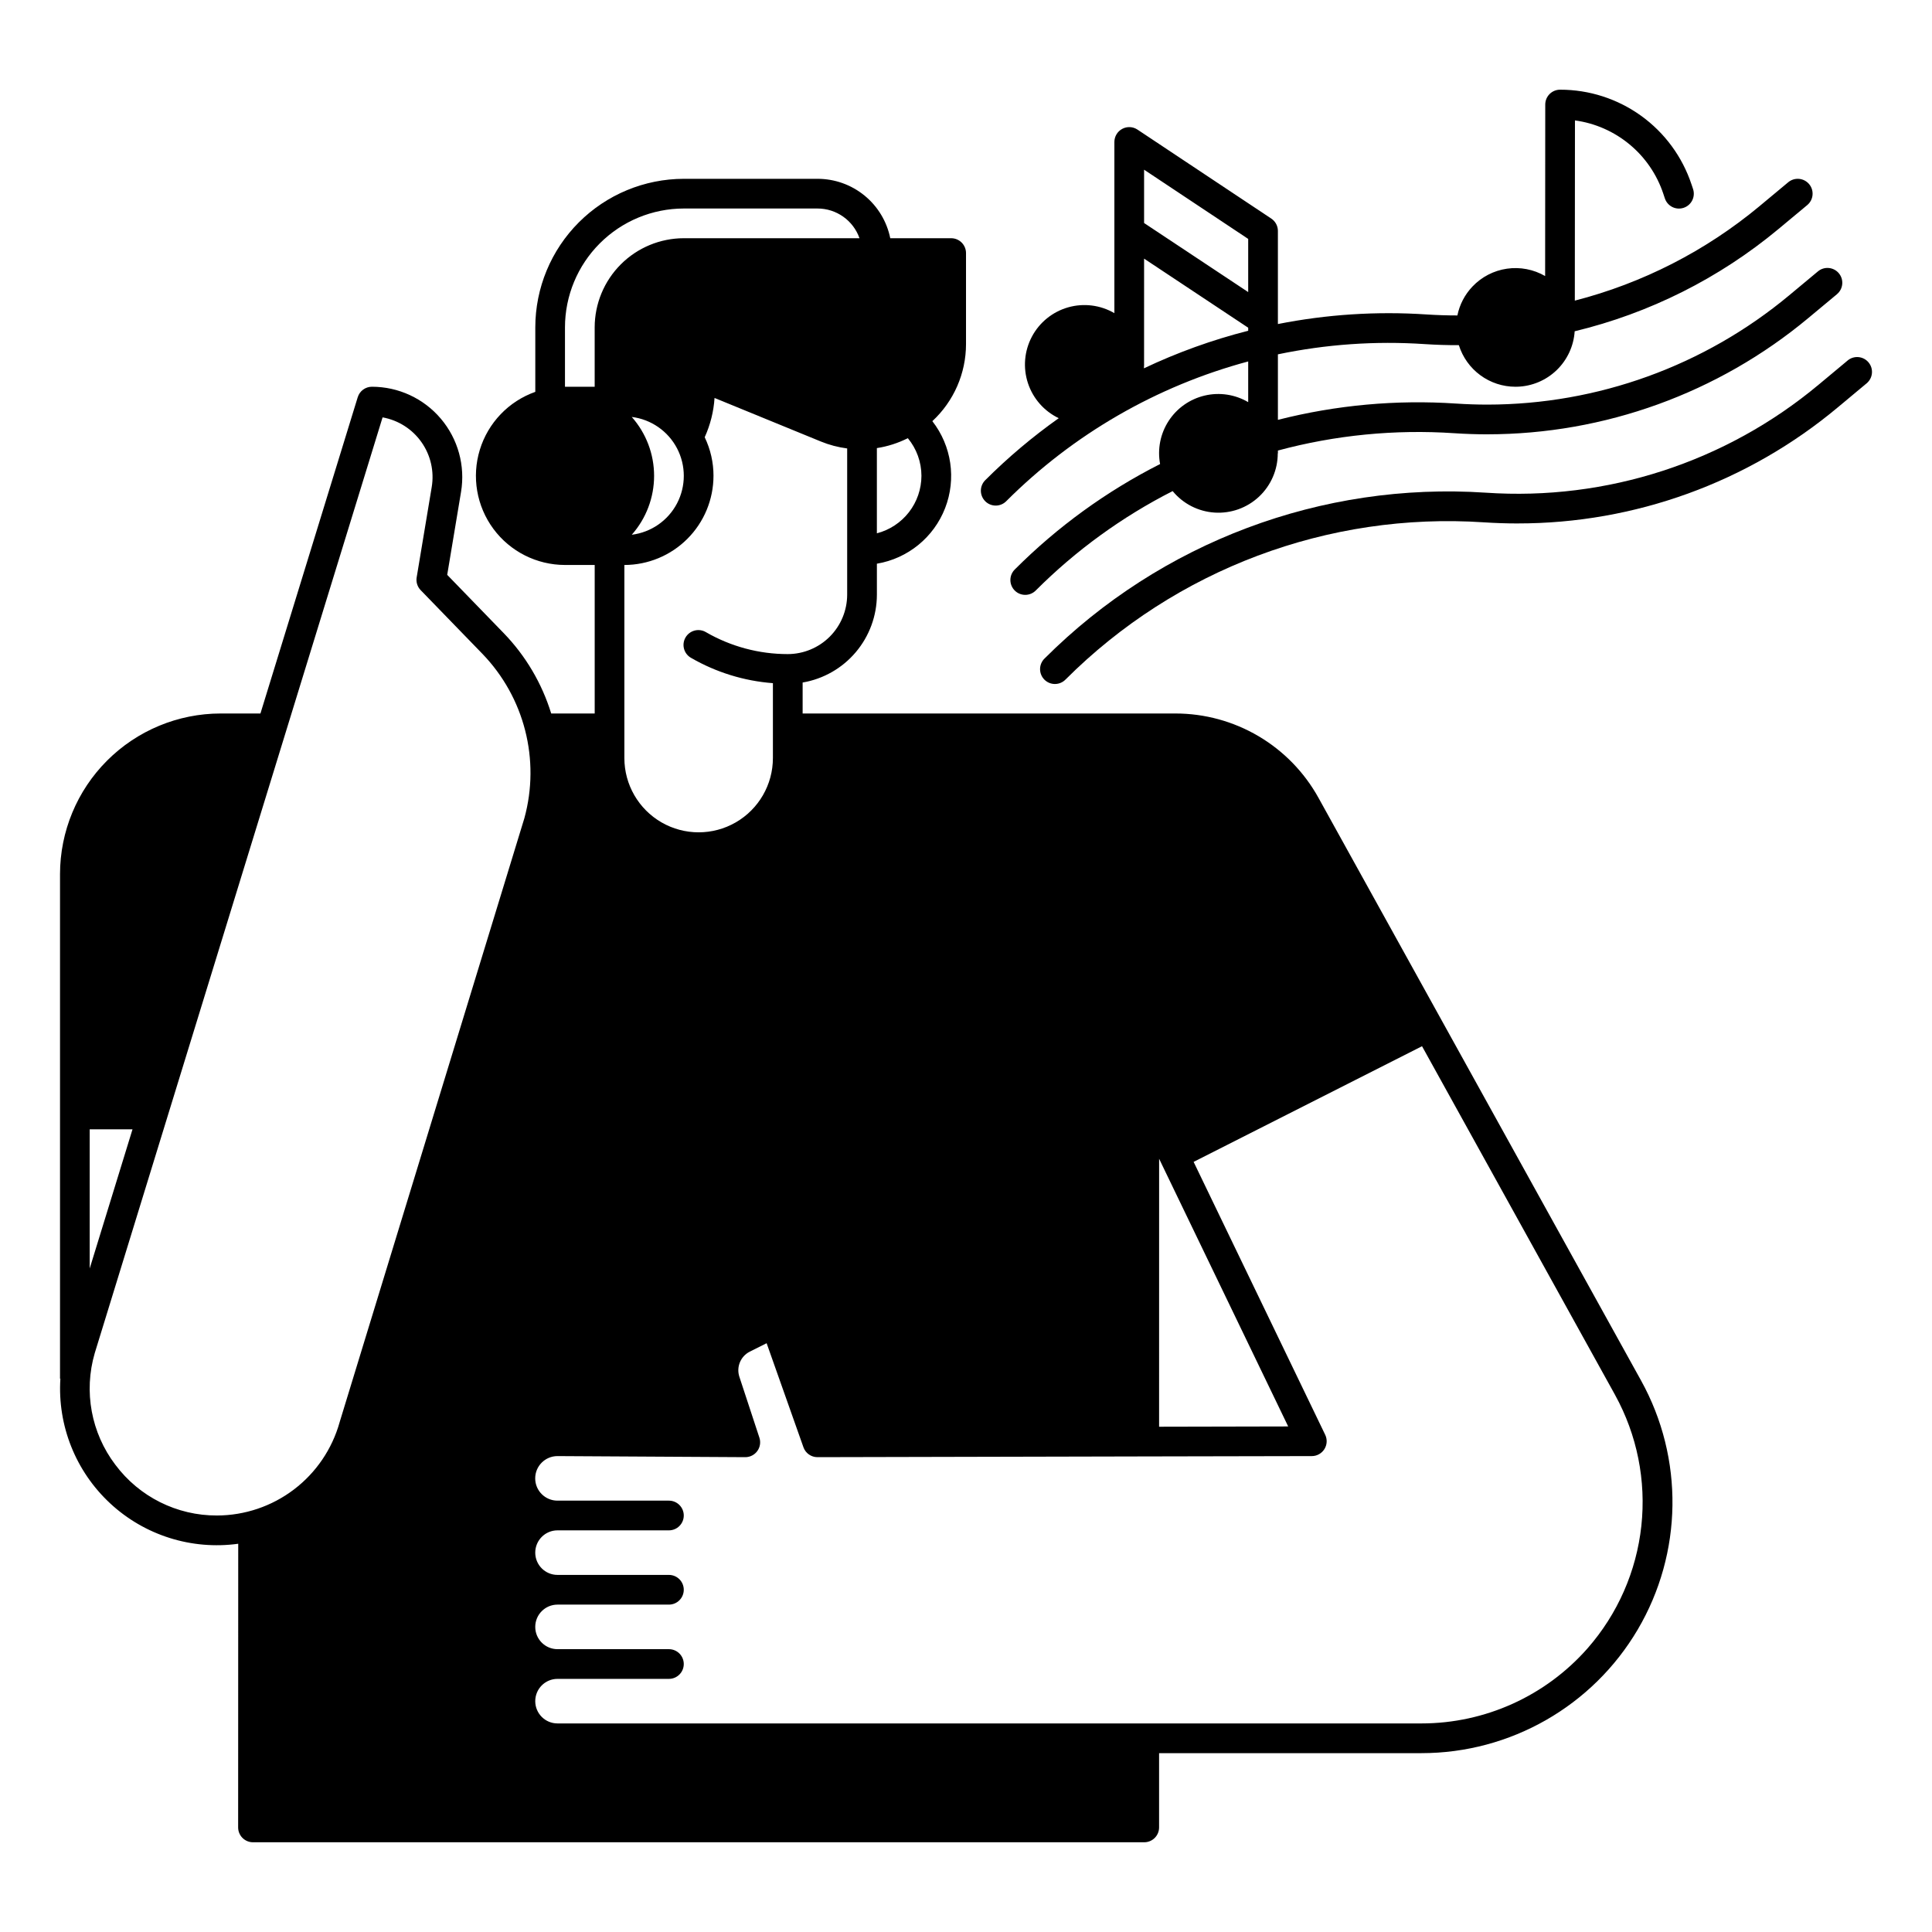
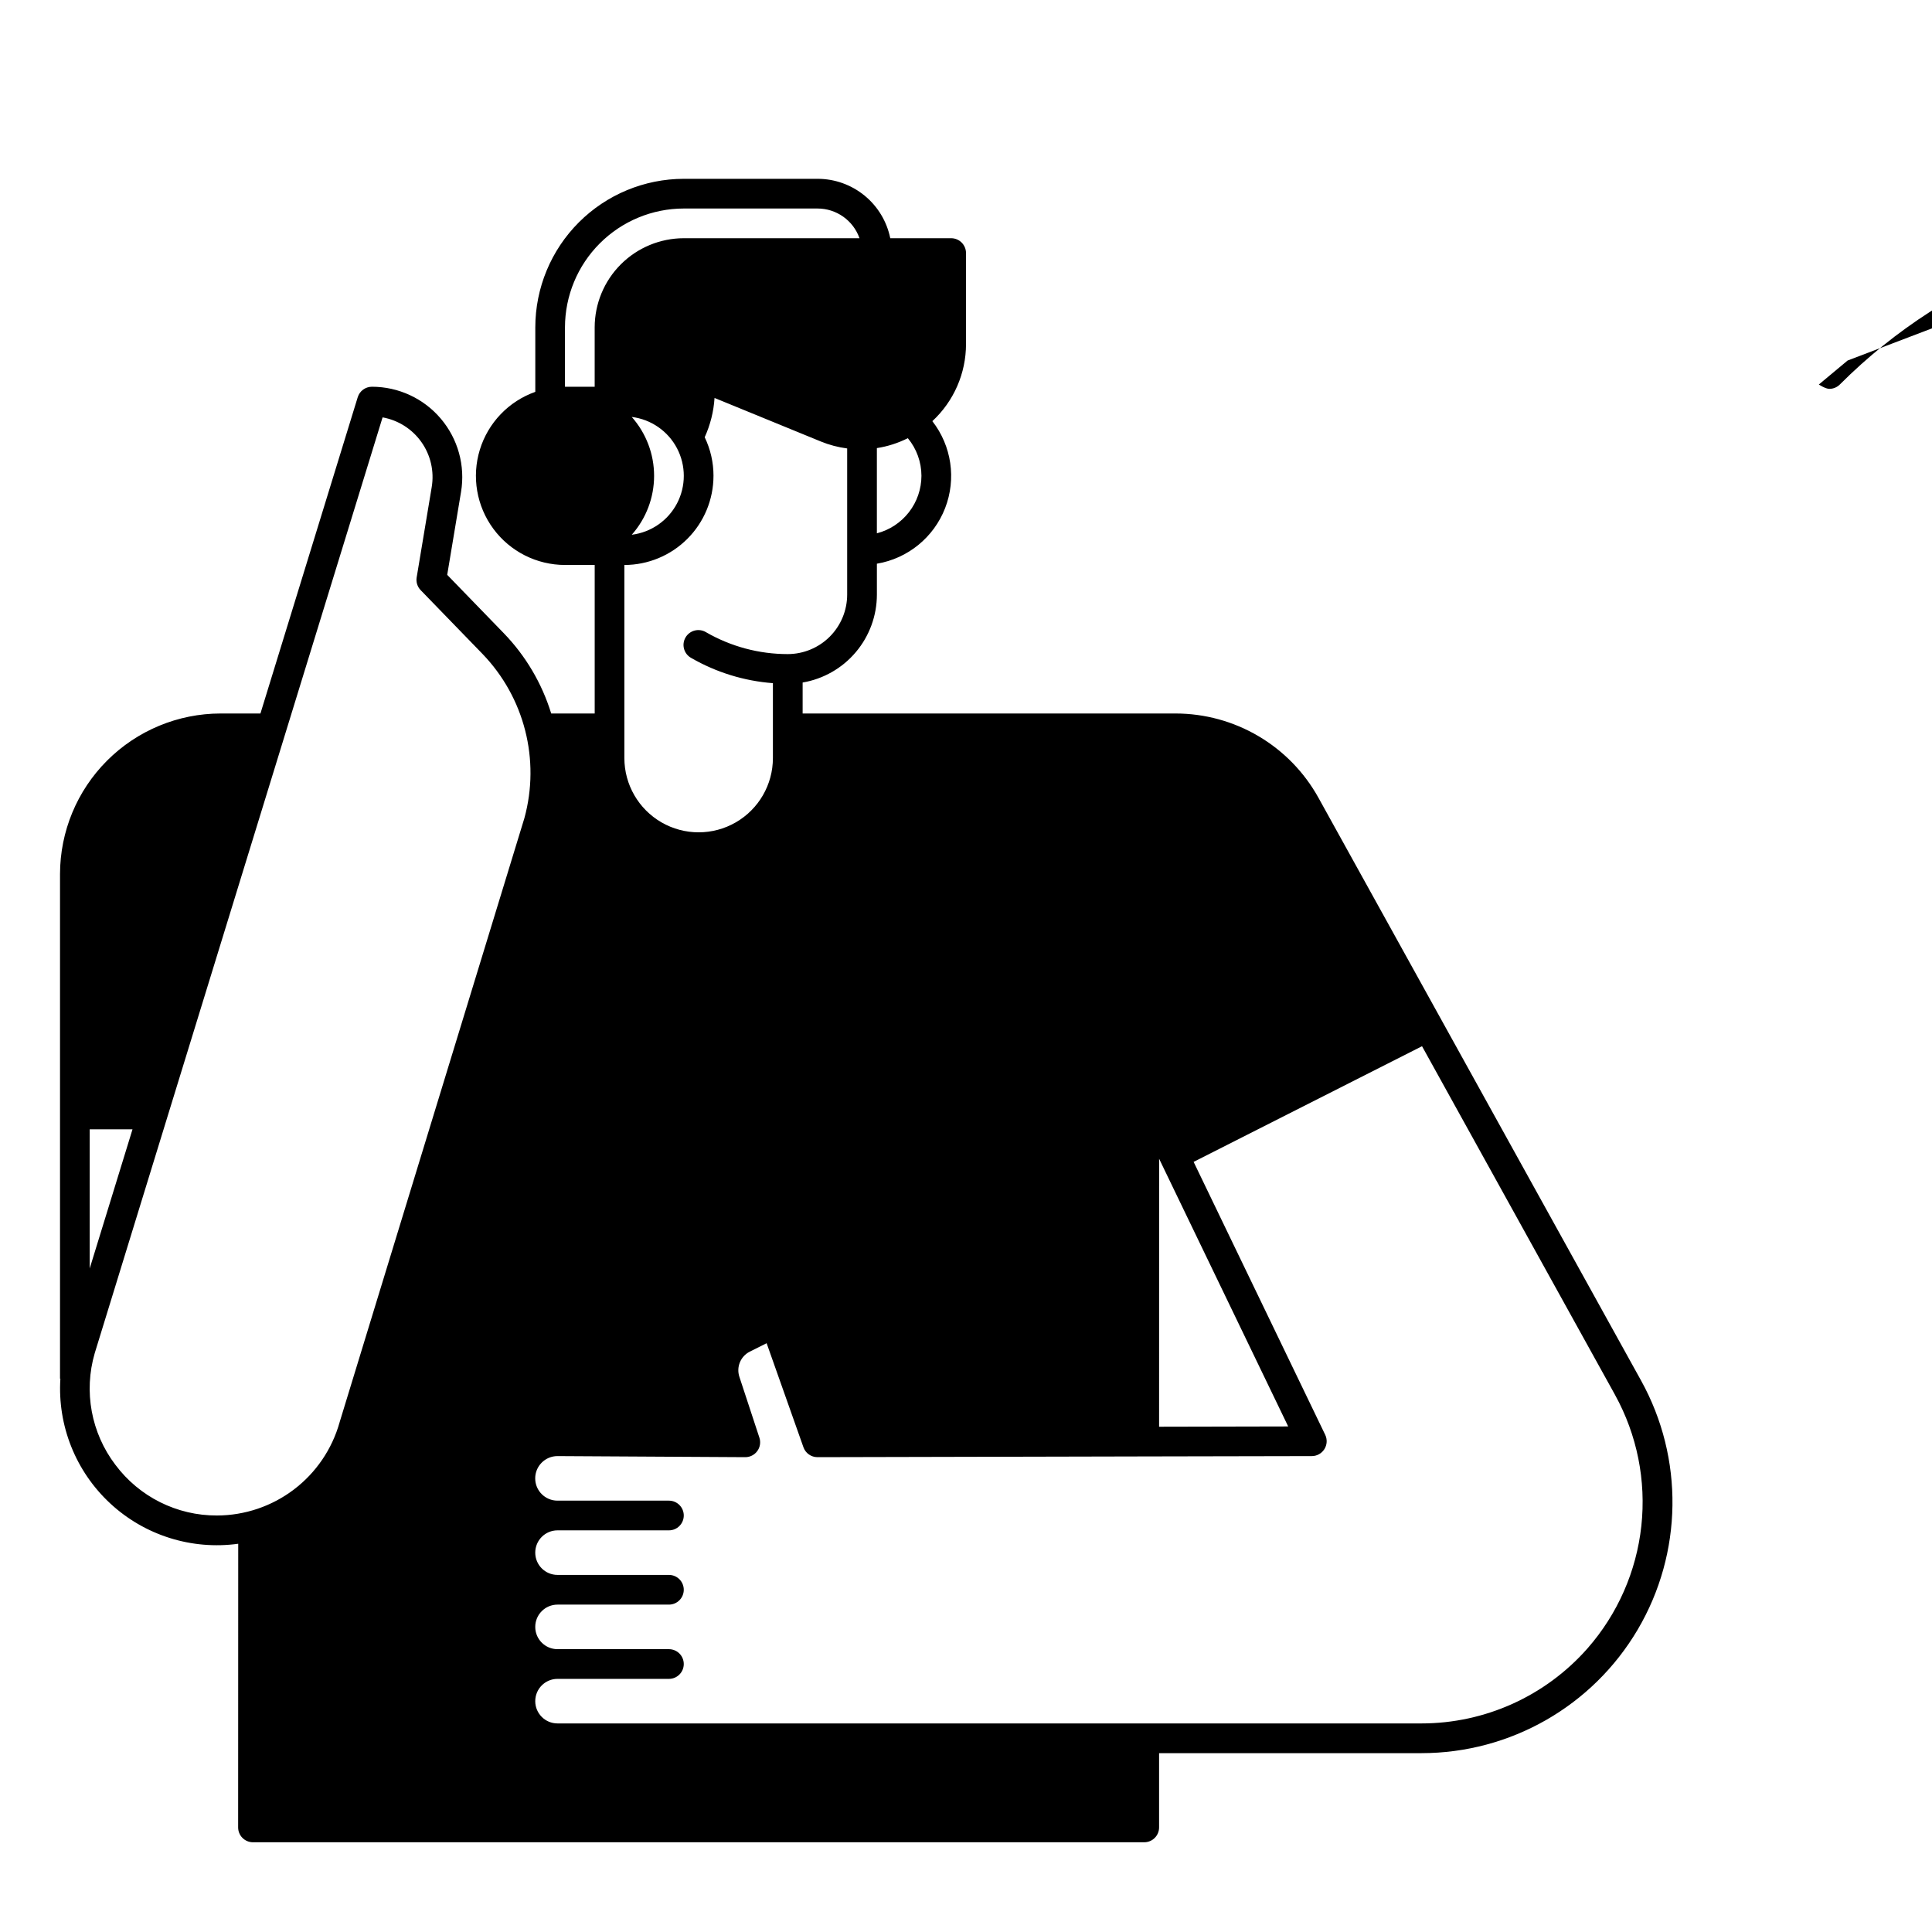
<svg xmlns="http://www.w3.org/2000/svg" fill="#000000" width="800px" height="800px" version="1.1" viewBox="144 144 512 512">
  <g>
    <path d="m493.4 355.41c-3.746-6.762-9.234-12.402-15.898-16.328-6.66-3.926-14.25-5.996-21.984-6h-98.812v-8.207c5.5-0.938 10.488-3.785 14.09-8.047 3.602-4.258 5.582-9.656 5.59-15.234v-8.207c8.195-1.379 15.062-6.969 18.074-14.715 3.012-7.746 1.73-16.508-3.379-23.062 5.688-5.269 8.922-12.672 8.922-20.426v-24.117c0-1.043-0.418-2.047-1.156-2.785-0.734-0.738-1.738-1.152-2.781-1.152h-16.137c-0.902-4.445-3.316-8.445-6.832-11.312-3.516-2.871-7.918-4.438-12.457-4.43h-35.422c-10.438 0.012-20.441 4.16-27.82 11.539-7.379 7.379-11.527 17.387-11.539 27.82v17.098c-7.059 2.5-12.512 8.195-14.703 15.355-2.191 7.156-0.855 14.93 3.594 20.949 4.453 6.019 11.492 9.57 18.98 9.574h7.871v39.359h-11.527c-2.461-7.988-6.769-15.285-12.582-21.293l-14.977-15.449 3.664-21.973c1.156-6.941-0.801-14.039-5.352-19.41-4.547-5.371-11.227-8.469-18.266-8.469-1.73 0.004-3.254 1.129-3.762 2.781l-25.781 83.812h-10.555c-11.285 0.012-22.102 4.5-30.078 12.48-7.981 7.977-12.469 18.793-12.48 30.078v133.72h0.094c-0.785 12.438 4.059 24.57 13.195 33.047 9.133 8.48 21.59 12.406 33.938 10.703l-0.023 75.176c0 1.043 0.414 2.043 1.152 2.781 0.738 0.738 1.738 1.152 2.781 1.152h236.19c1.043 0 2.047-0.414 2.785-1.152 0.738-0.738 1.152-1.738 1.152-2.781v-19.684h69.539c23.551-0.004 45.344-12.457 57.301-32.746 11.957-20.289 12.297-45.391 0.891-65.996zm-105.21-85.305c-0.008 3.488-1.172 6.875-3.309 9.629-2.137 2.754-5.125 4.723-8.5 5.598v-22.582c2.856-0.441 5.621-1.328 8.203-2.629 2.328 2.809 3.602 6.34 3.606 9.984zm-76.766-15.609c5.121 0.637 9.602 3.742 11.996 8.312 2.391 4.57 2.391 10.023 0 14.594-2.394 4.57-6.875 7.676-11.996 8.312 3.812-4.305 5.918-9.859 5.918-15.609s-2.106-11.301-5.918-15.609zm-17.699-23.75c0.008-8.348 3.328-16.352 9.234-22.254 5.902-5.906 13.906-9.227 22.254-9.234h35.426-0.004c5.012-0.008 9.477 3.148 11.141 7.871h-46.562c-6.262 0.008-12.266 2.5-16.691 6.926-4.426 4.426-6.918 10.43-6.926 16.691v15.742h-7.871zm39.359 39.359c0.004-3.543-0.793-7.043-2.332-10.234 1.492-3.281 2.379-6.809 2.609-10.41l28.16 11.535c2.238 0.918 4.586 1.535 6.988 1.848v38.75c-0.008 4.176-1.668 8.176-4.617 11.129-2.953 2.949-6.953 4.609-11.129 4.617-7.598 0.004-15.066-1.996-21.648-5.793-0.902-0.547-1.992-0.711-3.019-0.449-1.023 0.266-1.902 0.93-2.43 1.848-0.531 0.914-0.668 2.008-0.383 3.027 0.285 1.02 0.969 1.879 1.898 2.391 6.625 3.816 14.023 6.102 21.648 6.68v19.848c0 7.031-3.754 13.527-9.84 17.043-6.09 3.516-13.594 3.516-19.684 0-6.086-3.516-9.84-10.012-9.84-17.043v-51.168c6.262-0.008 12.266-2.5 16.691-6.926 4.43-4.426 6.918-10.43 6.926-16.691zm-153.97 173.18-11.344 36.875v-36.875zm-4.555 88.879c-6.398-8.434-8.422-19.402-5.453-29.566l76.281-247.99c4.164 0.746 7.867 3.102 10.301 6.559 2.438 3.453 3.418 7.731 2.723 11.902l-3.988 23.938h-0.004c-0.203 1.23 0.188 2.488 1.059 3.387l16.359 16.871c11.141 11.539 15.371 28.094 11.129 43.562l-48.941 160-0.027 0.098c-1.988 7.094-6.234 13.344-12.098 17.801-5.867 4.461-13.023 6.879-20.391 6.898-10.609 0.043-20.609-4.953-26.949-13.461zm276.62-81.082 34.203 70.941-34.211 0.074zm113.55 129.73c-11.133 12.66-27.176 19.914-44.031 19.914h-228.95c-3.262 0-5.902-2.641-5.902-5.902s2.641-5.906 5.902-5.906h29.52c2.176 0 3.938-1.762 3.938-3.934 0-2.176-1.762-3.938-3.938-3.938h-29.52c-3.262 0-5.902-2.644-5.902-5.902 0-3.262 2.641-5.906 5.902-5.906h29.52c2.176 0 3.938-1.762 3.938-3.934 0-2.176-1.762-3.938-3.938-3.938h-29.52c-3.262 0-5.902-2.644-5.902-5.902 0-3.262 2.641-5.906 5.902-5.906h29.52c2.176 0 3.938-1.762 3.938-3.934 0-2.176-1.762-3.938-3.938-3.938h-29.52c-3.262 0.004-5.91-2.633-5.914-5.894-0.008-3.258 2.633-5.906 5.894-5.914l49.762 0.285h0.023-0.004c1.262 0 2.449-0.605 3.188-1.629 0.742-1.023 0.945-2.336 0.551-3.535l-5.312-16.152c-0.844-2.594 0.328-5.418 2.766-6.652l4.461-2.231 9.758 27.574v0.004c0.555 1.57 2.043 2.621 3.707 2.621h0.008l86.602-0.195 44.406-0.09h0.004c1.352 0 2.609-0.699 3.328-1.844 0.723-1.145 0.801-2.582 0.215-3.801l-34.871-72.324 60.531-30.652 51.16 92.414h-0.004c5.836 10.582 8.266 22.703 6.965 34.719-1.301 12.012-6.277 23.332-14.242 32.418z" />
-     <path d="m405.09 276.83c1.539 1.539 4.031 1.539 5.566 0 17.758-17.758 39.875-30.531 64.129-37.043v10.785c-3.477-2.043-7.606-2.668-11.531-1.742s-7.344 3.324-9.543 6.707c-2.203 3.379-3.016 7.477-2.273 11.438-14.219 7.207-27.207 16.629-38.473 27.906-0.762 0.734-1.195 1.742-1.203 2.797-0.008 1.055 0.406 2.07 1.152 2.816 0.746 0.75 1.762 1.164 2.816 1.152 1.059-0.008 2.066-0.441 2.797-1.199 10.621-10.617 22.852-19.496 36.238-26.301 2.762 3.356 6.789 5.418 11.125 5.695 4.336 0.281 8.598-1.25 11.766-4.223 3.168-2.973 4.965-7.125 4.965-11.469h0.039v-0.754c15.207-4.098 30.992-5.648 46.707-4.59 2.969 0.195 5.93 0.297 8.809 0.297v-0.004c31.059-0.02 61.129-10.906 85-30.773l7.637-6.356-0.004-0.004c1.672-1.391 1.898-3.871 0.508-5.543-1.391-1.668-3.875-1.895-5.543-0.504l-7.637 6.359c-22.457 18.688-50.746 28.93-79.961 28.949-2.703 0-5.496-0.094-8.289-0.277-15.871-1.066-31.812 0.391-47.23 4.316v-17.363c12.762-2.668 25.828-3.582 38.836-2.715 3.078 0.203 6.117 0.297 9.121 0.285v0.004c1 3.191 2.992 5.984 5.691 7.965 2.695 1.984 5.953 3.051 9.301 3.051 0.145 0 0.297 0 0.438-0.008v0.004c3.918-0.105 7.656-1.672 10.48-4.391 2.82-2.719 4.527-6.394 4.781-10.305 19.836-4.777 38.309-14.043 53.996-27.086l7.637-6.356c1.672-1.391 1.898-3.875 0.508-5.543-1.395-1.672-3.875-1.898-5.547-0.508l-7.637 6.359h0.004c-14.258 11.848-30.969 20.391-48.922 25.012l0.035-47.758c5.332 0.727 10.352 2.938 14.488 6.375 4.141 3.434 7.234 7.961 8.93 13.066l0.402 1.211 0.004 0.004c0.324 0.992 1.035 1.816 1.969 2.289 0.938 0.469 2.019 0.547 3.012 0.215 0.996-0.328 1.816-1.043 2.281-1.98 0.465-0.938 0.539-2.019 0.207-3.012l-0.402-1.211h-0.004c-2.43-7.312-7.102-13.676-13.352-18.18-6.254-4.504-13.766-6.926-21.473-6.918-2.172 0-3.934 1.762-3.934 3.938l-0.031 45.449c-3.059-1.77-6.625-2.457-10.125-1.949-3.5 0.504-6.723 2.18-9.152 4.746-2.016 2.125-3.394 4.773-3.977 7.644-2.703 0-5.438-0.086-8.211-0.266h0.004c-13.176-0.875-26.41-0.02-39.359 2.543v-24.676c0-1.316-0.66-2.547-1.758-3.277l-35.457-23.578c-1.207-0.805-2.762-0.879-4.039-0.191-1.277 0.684-2.078 2.016-2.078 3.469v45.367c-3.707-2.16-8.137-2.715-12.262-1.539-4.129 1.18-7.598 3.988-9.605 7.781s-2.383 8.238-1.039 12.312c1.344 4.078 4.293 7.43 8.16 9.281-6.945 4.922-13.461 10.418-19.48 16.434-0.738 0.738-1.156 1.738-1.156 2.781 0 1.047 0.414 2.047 1.148 2.785zm69.695-69.516v14.09l-27.59-18.301v-14.133zm-27.594 33.258 0.004-28.031 27.59 18.309v0.805c-9.512 2.414-18.77 5.75-27.637 9.957 0.02-0.324 0.051-0.648 0.051-0.984-0.004-0.016-0.004-0.035-0.004-0.055z" />
-     <path d="m633.64 239.54-7.633 6.363v-0.004c-24.617 20.582-56.238 30.852-88.25 28.668-43.484-2.898-86.105 13.117-116.93 43.934-0.758 0.734-1.191 1.742-1.199 2.797-0.008 1.055 0.406 2.07 1.152 2.816s1.762 1.164 2.816 1.152c1.055-0.008 2.062-0.441 2.797-1.199 29.215-29.211 69.617-44.391 110.84-41.645 2.992 0.195 5.977 0.297 8.953 0.297v-0.004c31.023 0.023 61.062-10.871 84.859-30.77l7.633-6.363c1.672-1.391 1.898-3.875 0.504-5.543-1.391-1.672-3.871-1.898-5.543-0.504z" />
+     <path d="m633.64 239.54-7.633 6.363v-0.004s1.762 1.164 2.816 1.152c1.055-0.008 2.062-0.441 2.797-1.199 29.215-29.211 69.617-44.391 110.84-41.645 2.992 0.195 5.977 0.297 8.953 0.297v-0.004c31.023 0.023 61.062-10.871 84.859-30.77l7.633-6.363c1.672-1.391 1.898-3.875 0.504-5.543-1.391-1.672-3.871-1.898-5.543-0.504z" />
  </g>
</svg>